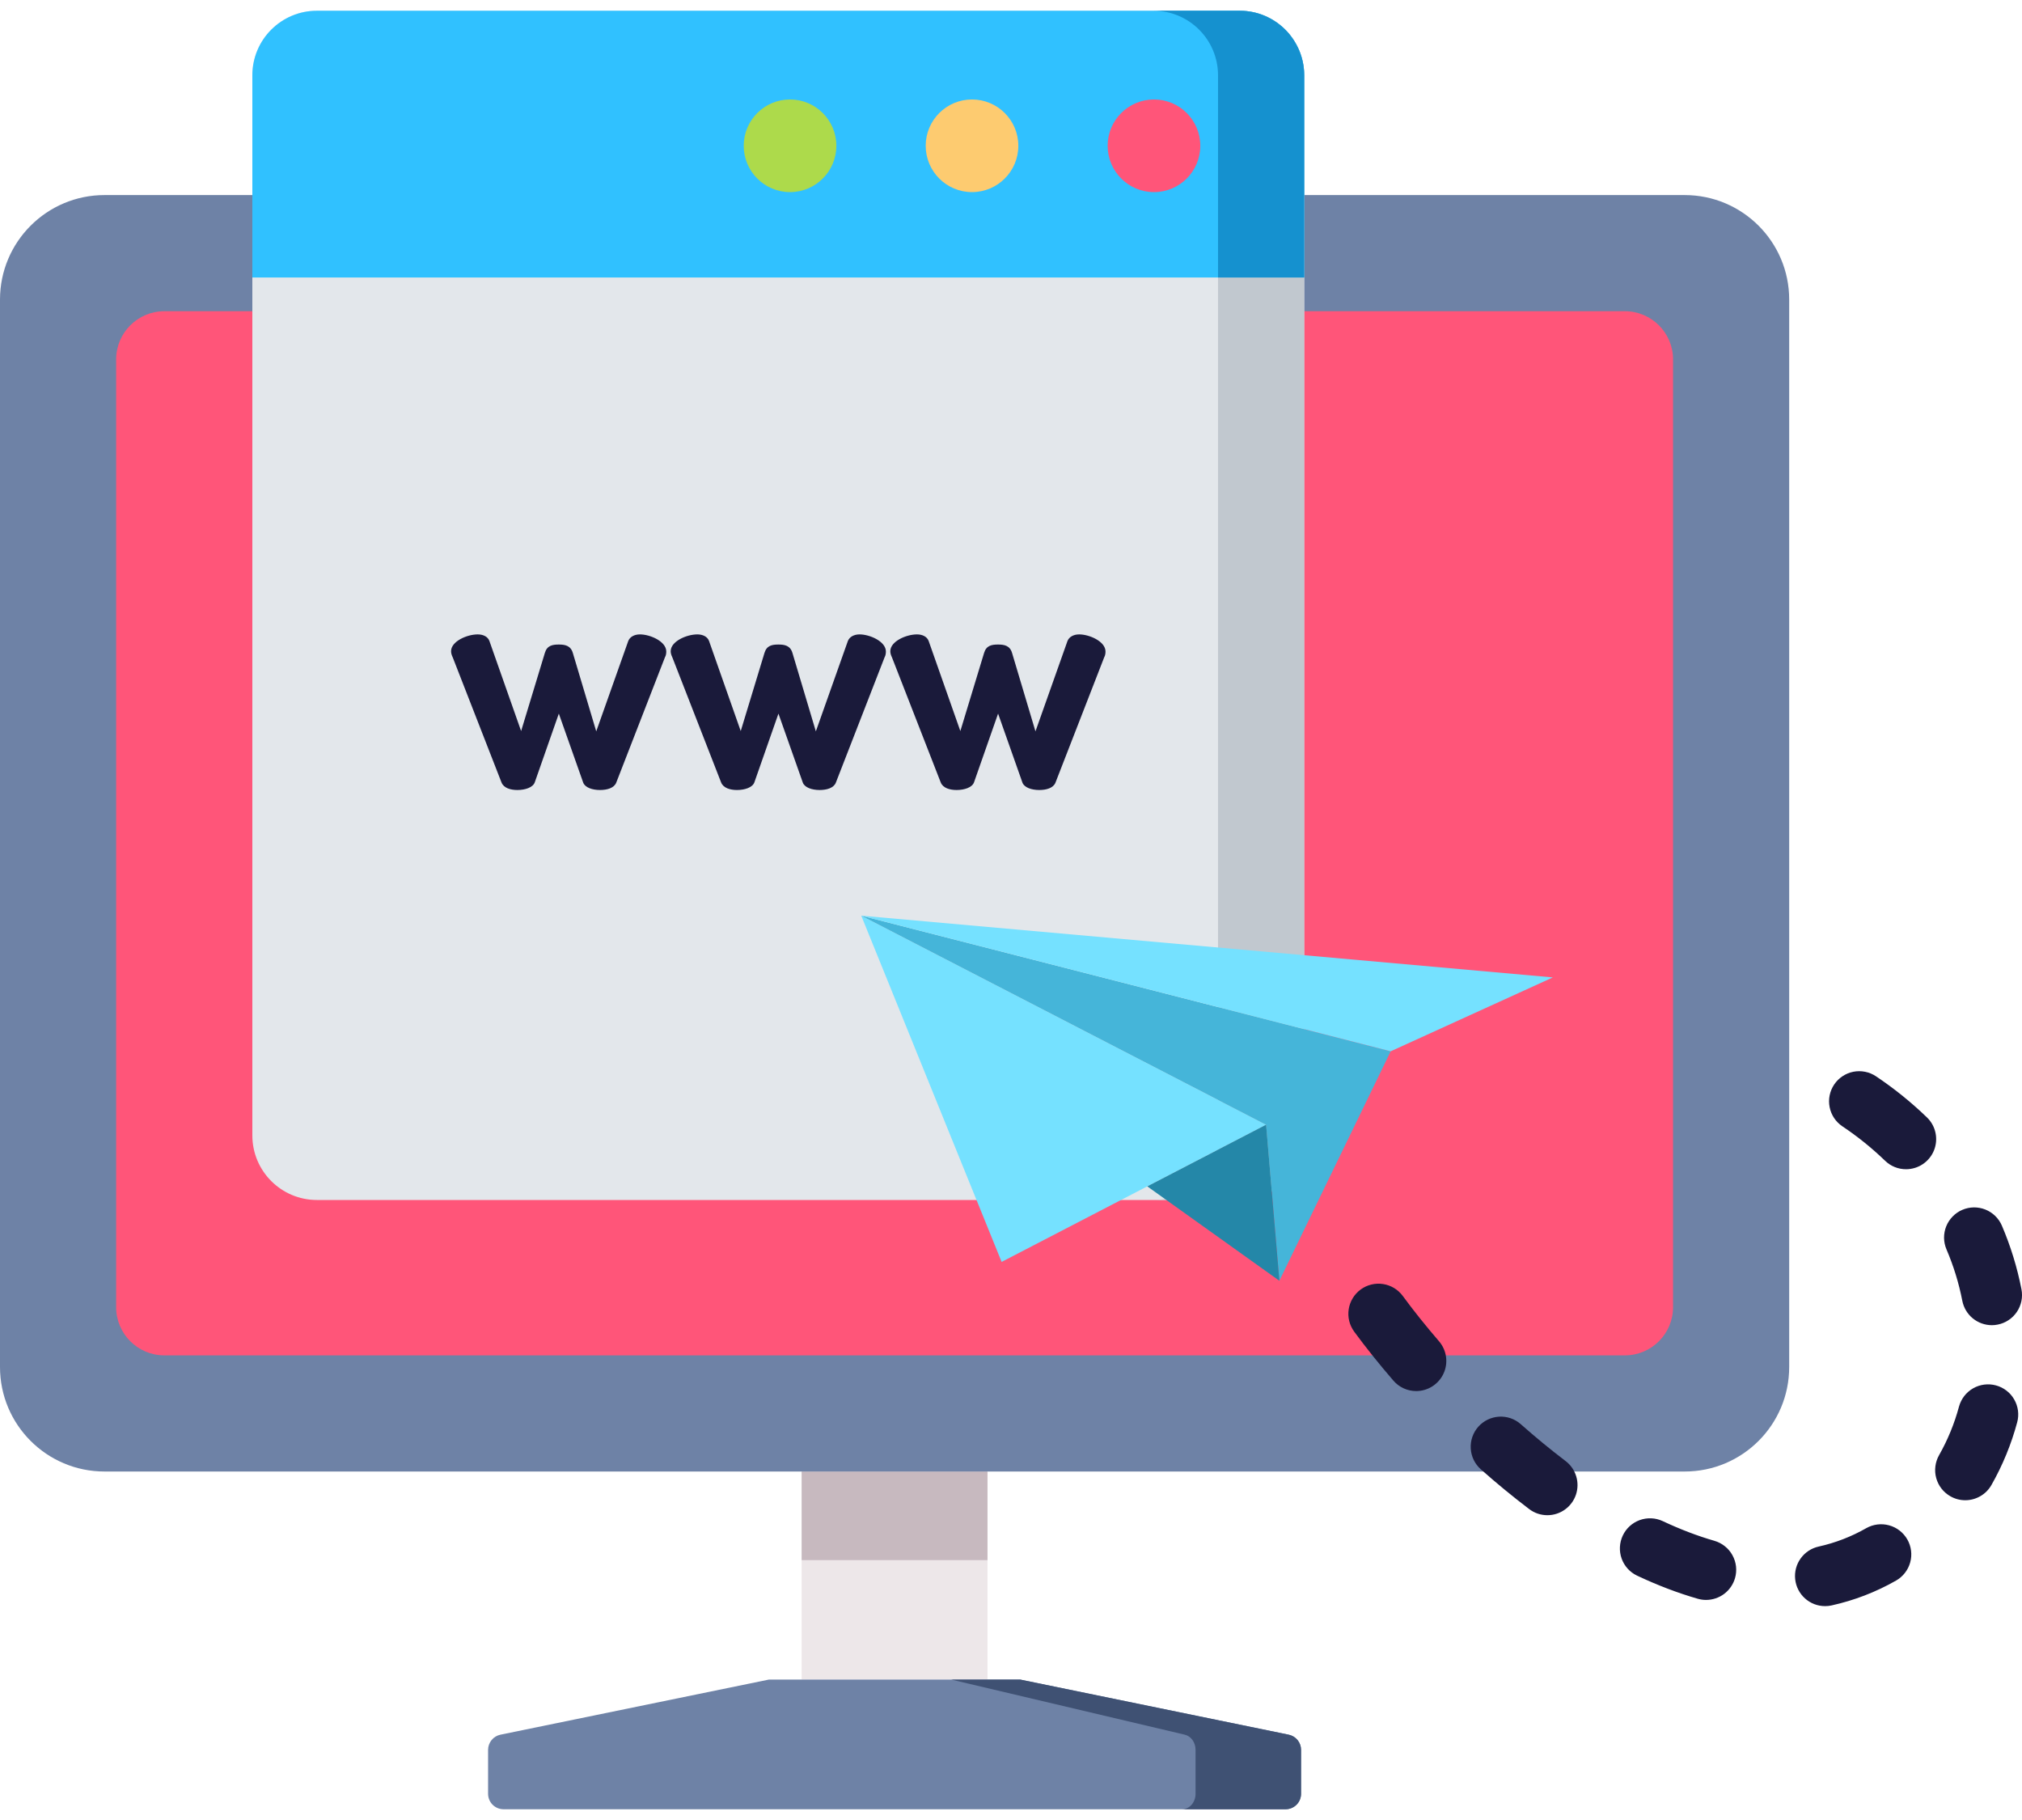
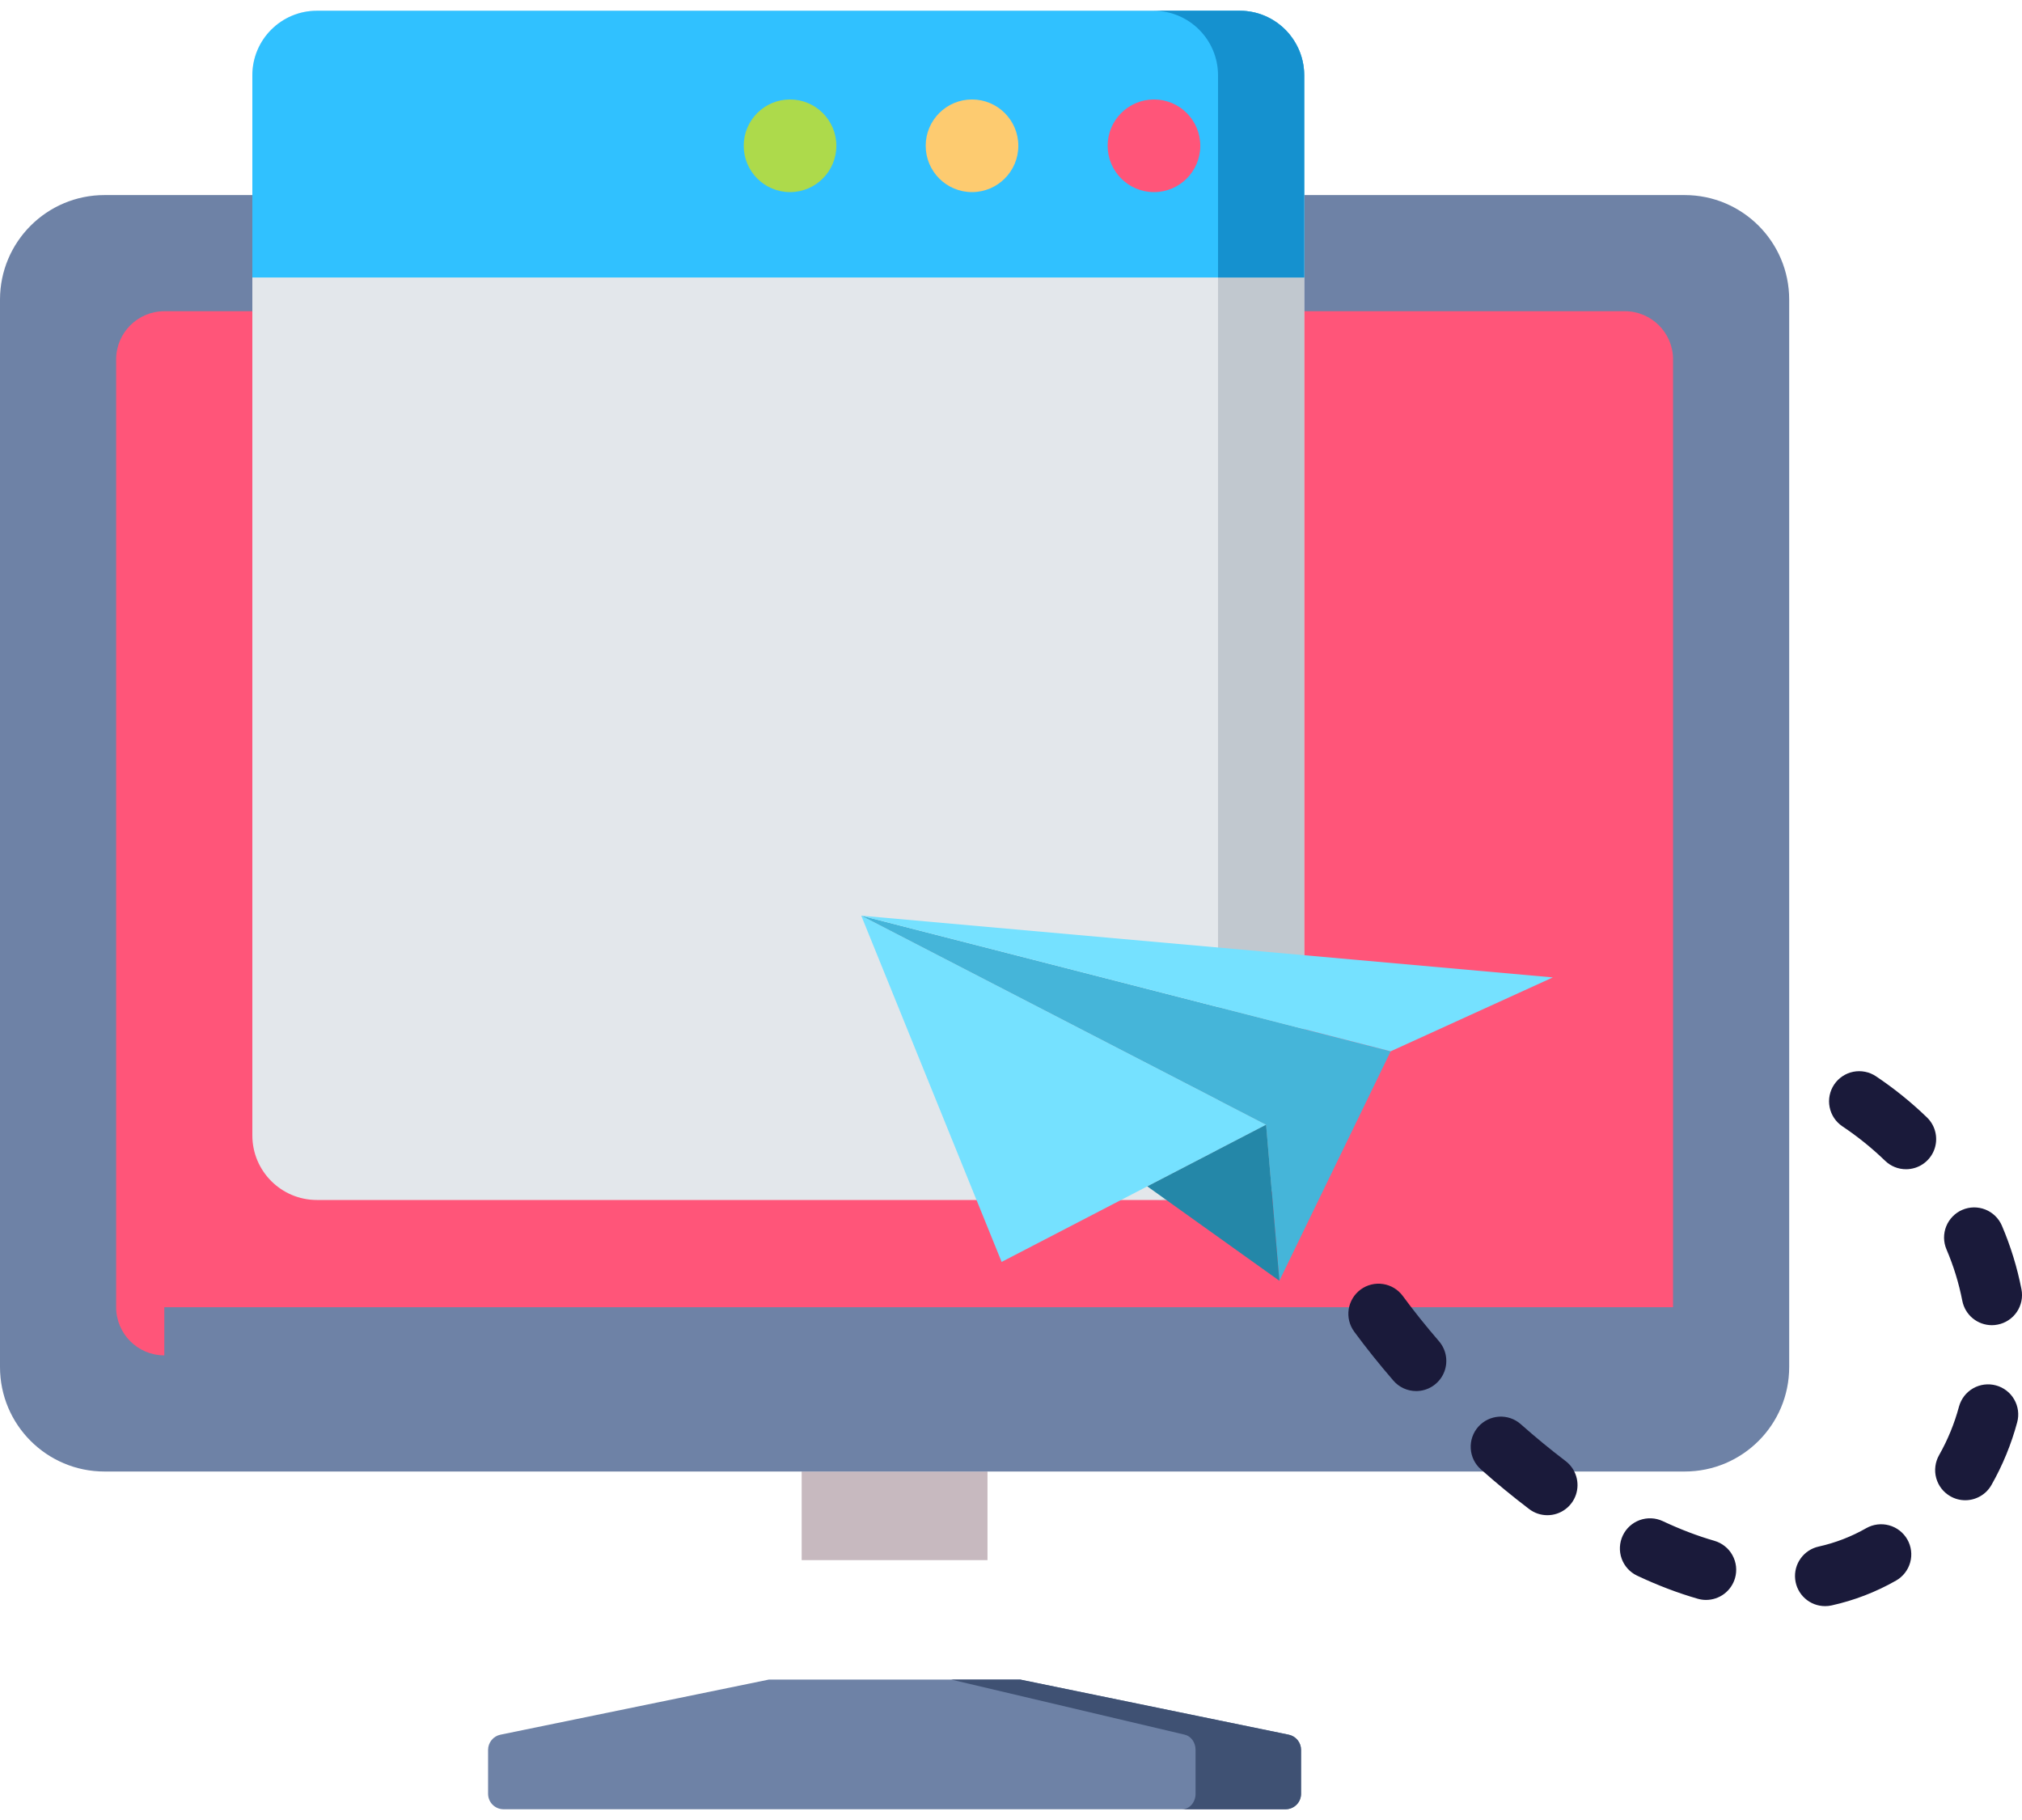
<svg xmlns="http://www.w3.org/2000/svg" width="80" height="72" viewBox="0 0 80 72" fill="none">
  <g id="Group">
-     <path id="Vector" d="M31.718 58.214H39.07V66.444H31.718V58.214Z" fill="#EDE7E9" />
    <path id="Vector_2" d="M31.718 58.214H39.07V61.719H31.718V58.214Z" fill="#C7B9BF" />
    <path id="Vector_3" d="M40.362 66.444H30.424L19.8 68.625C19.662 68.653 19.538 68.728 19.449 68.838C19.36 68.947 19.311 69.084 19.311 69.225V70.962C19.311 71.125 19.375 71.281 19.49 71.396C19.605 71.51 19.761 71.575 19.923 71.575H50.863C51.026 71.575 51.181 71.51 51.296 71.396C51.411 71.281 51.476 71.125 51.476 70.962V69.225C51.476 69.084 51.427 68.947 51.338 68.838C51.249 68.728 51.124 68.653 50.986 68.625L40.362 66.444Z" fill="#6E82A6" />
    <path id="Vector_4" d="M50.987 68.625L40.363 66.444H37.631L46.876 68.625C47.124 68.683 47.302 68.934 47.302 69.225V70.962C47.302 71.301 47.063 71.575 46.768 71.575H50.864C51.026 71.575 51.182 71.51 51.297 71.396C51.412 71.281 51.476 71.125 51.476 70.962V69.225C51.476 69.084 51.428 68.947 51.339 68.838C51.249 68.728 51.125 68.653 50.987 68.625Z" fill="#3F5173" />
    <path id="Vector_5" d="M0 11.852V54.079C0 56.363 1.852 58.214 4.135 58.214H66.653C68.937 58.214 70.789 56.363 70.789 54.079V11.852C70.789 9.569 68.937 7.717 66.653 7.717H4.135C1.852 7.717 0 9.569 0 11.852Z" fill="#6E82A6" />
-     <path id="Vector_6" d="M6.501 53.619C5.45 53.619 4.595 52.764 4.595 51.714V14.217C4.595 13.166 5.45 12.312 6.501 12.312H64.289C65.339 12.312 66.194 13.167 66.194 14.217V51.714C66.194 52.764 65.339 53.619 64.289 53.619H6.501V53.619Z" fill="#FF5579" />
+     <path id="Vector_6" d="M6.501 53.619C5.45 53.619 4.595 52.764 4.595 51.714V14.217C4.595 13.166 5.45 12.312 6.501 12.312H64.289C65.339 12.312 66.194 13.167 66.194 14.217V51.714H6.501V53.619Z" fill="#FF5579" />
    <path id="Vector_7" d="M9.984 2.979V44.918C9.984 46.328 11.128 47.472 12.538 47.472H49.046C50.456 47.472 51.6 46.328 51.6 44.918V2.979C51.6 1.568 50.456 0.425 49.046 0.425H12.538C11.128 0.425 9.984 1.568 9.984 2.979Z" fill="#E3E7EB" />
    <path id="Vector_8" d="M49.047 0.425H45.637C47.048 0.425 48.191 1.568 48.191 2.979V44.918C48.191 46.328 47.048 47.472 45.637 47.472H49.047C50.458 47.472 51.601 46.328 51.601 44.918V2.979C51.601 1.568 50.458 0.425 49.047 0.425Z" fill="#C1C8CF" />
    <path id="Vector_9" d="M49.046 0.425H12.538C11.128 0.425 9.984 1.568 9.984 2.979V10.979H51.6V2.979C51.6 1.568 50.456 0.425 49.046 0.425Z" fill="#30C1FF" />
    <path id="Vector_10" d="M51.01 1.346C50.541 0.783 49.836 0.425 49.047 0.425H45.637C47.047 0.425 48.191 1.568 48.191 2.979V10.979H51.601V2.979C51.601 2.481 51.456 2.018 51.21 1.625C51.166 1.555 51.118 1.486 51.067 1.421C51.048 1.396 51.03 1.37 51.01 1.346Z" fill="#1591CF" />
    <path id="Vector_11" d="M45.657 7.6C46.669 7.6 47.489 6.779 47.489 5.767C47.489 4.755 46.669 3.935 45.657 3.935C44.645 3.935 43.824 4.755 43.824 5.767C43.824 6.779 44.645 7.6 45.657 7.6Z" fill="#FF5579" />
    <path id="Vector_12" d="M38.457 7.6C39.469 7.6 40.29 6.779 40.29 5.767C40.29 4.755 39.469 3.935 38.457 3.935C37.445 3.935 36.625 4.755 36.625 5.767C36.625 6.779 37.445 7.6 38.457 7.6Z" fill="#FDCB70" />
    <path id="Vector_13" d="M31.257 7.6C32.269 7.6 33.09 6.779 33.09 5.767C33.09 4.755 32.269 3.935 31.257 3.935C30.245 3.935 29.425 4.755 29.425 5.767C29.425 6.779 30.245 7.6 31.257 7.6Z" fill="#ADDA4B" />
-     <path id="Vector_14" d="M24.38 30.965C24.292 31.178 24.016 31.253 23.74 31.253C23.427 31.253 23.151 31.153 23.076 30.965L22.11 28.231L21.157 30.952C21.082 31.153 20.781 31.253 20.468 31.253C20.204 31.253 19.929 31.178 19.841 30.952L17.91 26C17.86 25.899 17.847 25.824 17.847 25.761C17.847 25.373 18.474 25.097 18.9 25.097C19.114 25.097 19.302 25.184 19.364 25.36L20.618 28.921L21.559 25.824C21.646 25.535 21.86 25.498 22.11 25.498C22.348 25.498 22.574 25.536 22.662 25.824L23.59 28.933L24.856 25.36C24.919 25.197 25.094 25.097 25.32 25.097C25.721 25.097 26.361 25.373 26.361 25.774C26.361 25.849 26.348 25.937 26.31 25.999L24.38 30.965ZM33.069 30.965C32.981 31.178 32.705 31.253 32.429 31.253C32.116 31.253 31.84 31.153 31.765 30.965L30.799 28.231L29.846 30.952C29.771 31.153 29.47 31.253 29.157 31.253C28.894 31.253 28.618 31.178 28.53 30.952L26.599 26C26.549 25.899 26.536 25.824 26.536 25.761C26.536 25.373 27.163 25.097 27.59 25.097C27.803 25.097 27.991 25.184 28.054 25.36L29.307 28.921L30.248 25.824C30.336 25.535 30.549 25.498 30.799 25.498C31.038 25.498 31.263 25.536 31.351 25.824L32.279 28.933L33.545 25.36C33.608 25.197 33.783 25.097 34.009 25.097C34.41 25.097 35.05 25.373 35.05 25.774C35.05 25.849 35.037 25.937 35 25.999L33.069 30.965ZM41.758 30.965C41.67 31.178 41.395 31.253 41.119 31.253C40.805 31.253 40.529 31.153 40.454 30.965L39.489 28.231L38.536 30.952C38.46 31.153 38.159 31.253 37.846 31.253C37.583 31.253 37.307 31.178 37.219 30.952L35.288 26C35.238 25.899 35.225 25.824 35.225 25.761C35.225 25.373 35.852 25.097 36.279 25.097C36.492 25.097 36.68 25.184 36.743 25.36L37.996 28.921L38.937 25.824C39.025 25.535 39.238 25.498 39.489 25.498C39.727 25.498 39.953 25.536 40.04 25.824L40.968 28.933L42.234 25.36C42.297 25.197 42.472 25.097 42.698 25.097C43.099 25.097 43.739 25.373 43.739 25.774C43.739 25.849 43.726 25.937 43.689 25.999L41.758 30.965Z" fill="#1A1A3A" />
    <path id="Vector_15" d="M34.075 36.224L50.092 44.495L39.629 49.922L34.075 36.224Z" fill="#75E1FF" />
    <path id="Vector_16" d="M50.092 44.495L50.618 50.668L55.022 41.59L34.075 36.224L50.092 44.495Z" fill="#45B5D9" />
    <path id="Vector_17" d="M50.619 50.668L45.392 46.933L50.093 44.495L50.619 50.668Z" fill="#2487A8" />
    <path id="Vector_18" d="M34.075 36.224L61.438 38.667L55.022 41.59L34.075 36.224Z" fill="#75E1FF" />
    <path id="Vector_19" d="M72.21 63.539C71.916 63.539 71.633 63.431 71.414 63.234C71.196 63.038 71.057 62.768 71.026 62.476C70.994 62.184 71.071 61.89 71.243 61.652C71.414 61.413 71.667 61.246 71.954 61.183C72.615 61.036 73.25 60.791 73.838 60.455C74.113 60.299 74.439 60.259 74.743 60.343C75.048 60.426 75.307 60.628 75.464 60.903C75.62 61.178 75.661 61.503 75.577 61.808C75.493 62.113 75.291 62.372 75.016 62.529C74.221 62.982 73.362 63.313 72.468 63.511C72.383 63.53 72.297 63.539 72.21 63.539ZM67.501 63.294C67.391 63.294 67.28 63.279 67.17 63.247C66.387 63.022 65.579 62.714 64.766 62.331C64.483 62.195 64.264 61.953 64.159 61.656C64.054 61.36 64.07 61.034 64.204 60.749C64.337 60.464 64.578 60.244 64.874 60.136C65.169 60.029 65.496 60.042 65.781 60.174C66.479 60.502 67.169 60.765 67.83 60.955C67.98 60.999 68.121 61.071 68.243 61.169C68.366 61.266 68.468 61.387 68.543 61.524C68.619 61.661 68.667 61.812 68.685 61.967C68.702 62.123 68.689 62.281 68.646 62.431C68.574 62.679 68.424 62.898 68.217 63.054C68.011 63.209 67.759 63.293 67.501 63.294ZM61.221 59.942C60.961 59.942 60.708 59.857 60.501 59.699C59.844 59.199 59.206 58.675 58.589 58.127C58.472 58.023 58.376 57.897 58.307 57.756C58.239 57.615 58.199 57.462 58.19 57.306C58.18 57.15 58.202 56.993 58.253 56.845C58.304 56.697 58.383 56.561 58.487 56.444C58.591 56.326 58.717 56.231 58.858 56.162C58.999 56.094 59.152 56.054 59.308 56.044C59.464 56.035 59.621 56.056 59.769 56.107C59.917 56.158 60.053 56.238 60.17 56.342C60.743 56.85 61.334 57.337 61.943 57.8C62.142 57.951 62.288 58.161 62.361 58.399C62.435 58.638 62.431 58.894 62.352 59.13C62.272 59.367 62.12 59.573 61.917 59.718C61.714 59.864 61.471 59.942 61.221 59.942ZM77.754 59.35C77.548 59.35 77.345 59.296 77.166 59.193C77.03 59.116 76.91 59.012 76.814 58.889C76.718 58.765 76.647 58.624 76.606 58.473C76.564 58.322 76.553 58.164 76.573 58.009C76.592 57.853 76.642 57.703 76.719 57.567C77.062 56.962 77.327 56.317 77.507 55.646C77.549 55.495 77.619 55.353 77.714 55.229C77.81 55.105 77.929 55.001 78.065 54.923C78.201 54.845 78.351 54.795 78.506 54.775C78.661 54.755 78.819 54.766 78.97 54.807C79.121 54.848 79.263 54.918 79.387 55.014C79.511 55.109 79.615 55.228 79.692 55.364C79.77 55.5 79.821 55.65 79.841 55.805C79.861 55.96 79.85 56.118 79.809 56.269C79.576 57.135 79.234 57.967 78.791 58.747C78.687 58.93 78.537 59.083 78.354 59.188C78.172 59.294 77.965 59.35 77.754 59.35ZM56.031 55.031C55.86 55.031 55.69 54.994 55.534 54.923C55.378 54.851 55.24 54.747 55.128 54.617C54.563 53.963 54.042 53.311 53.579 52.681C53.392 52.426 53.313 52.108 53.361 51.795C53.409 51.483 53.579 51.202 53.834 51.014C54.089 50.827 54.407 50.749 54.72 50.797C55.032 50.844 55.313 51.014 55.501 51.269C55.927 51.85 56.409 52.452 56.933 53.06C57.082 53.233 57.179 53.444 57.211 53.67C57.243 53.897 57.21 54.127 57.115 54.335C57.02 54.542 56.867 54.718 56.675 54.842C56.483 54.965 56.259 55.031 56.031 55.031ZM78.807 52.425C78.53 52.424 78.263 52.328 78.049 52.152C77.836 51.976 77.691 51.731 77.638 51.459C77.502 50.761 77.292 50.08 77.012 49.426C76.951 49.282 76.918 49.127 76.916 48.97C76.915 48.814 76.944 48.658 77.002 48.513C77.061 48.368 77.147 48.236 77.257 48.124C77.366 48.012 77.496 47.922 77.641 47.861C77.784 47.8 77.939 47.767 78.096 47.765C78.252 47.764 78.408 47.793 78.553 47.851C78.698 47.909 78.831 47.996 78.942 48.105C79.054 48.215 79.144 48.345 79.205 48.489C79.551 49.298 79.81 50.141 79.979 51.005C80.008 51.159 80.008 51.317 79.977 51.47C79.945 51.623 79.884 51.769 79.797 51.899C79.709 52.029 79.597 52.14 79.466 52.226C79.335 52.313 79.189 52.373 79.035 52.402C78.96 52.417 78.884 52.425 78.807 52.425ZM75.412 46.255C75.102 46.256 74.804 46.135 74.582 45.919C74.061 45.416 73.497 44.961 72.895 44.559C72.765 44.472 72.653 44.36 72.566 44.23C72.479 44.099 72.419 43.953 72.389 43.8C72.358 43.646 72.358 43.488 72.389 43.335C72.42 43.181 72.481 43.035 72.568 42.905C72.655 42.775 72.767 42.663 72.897 42.577C73.027 42.49 73.173 42.429 73.327 42.399C73.481 42.369 73.639 42.369 73.792 42.4C73.946 42.43 74.092 42.491 74.222 42.578C74.942 43.06 75.618 43.605 76.241 44.207C76.412 44.372 76.529 44.584 76.578 44.817C76.627 45.049 76.606 45.291 76.517 45.511C76.428 45.731 76.275 45.919 76.078 46.052C75.881 46.185 75.649 46.255 75.412 46.255Z" fill="#1A1A3A" />
  </g>
</svg>